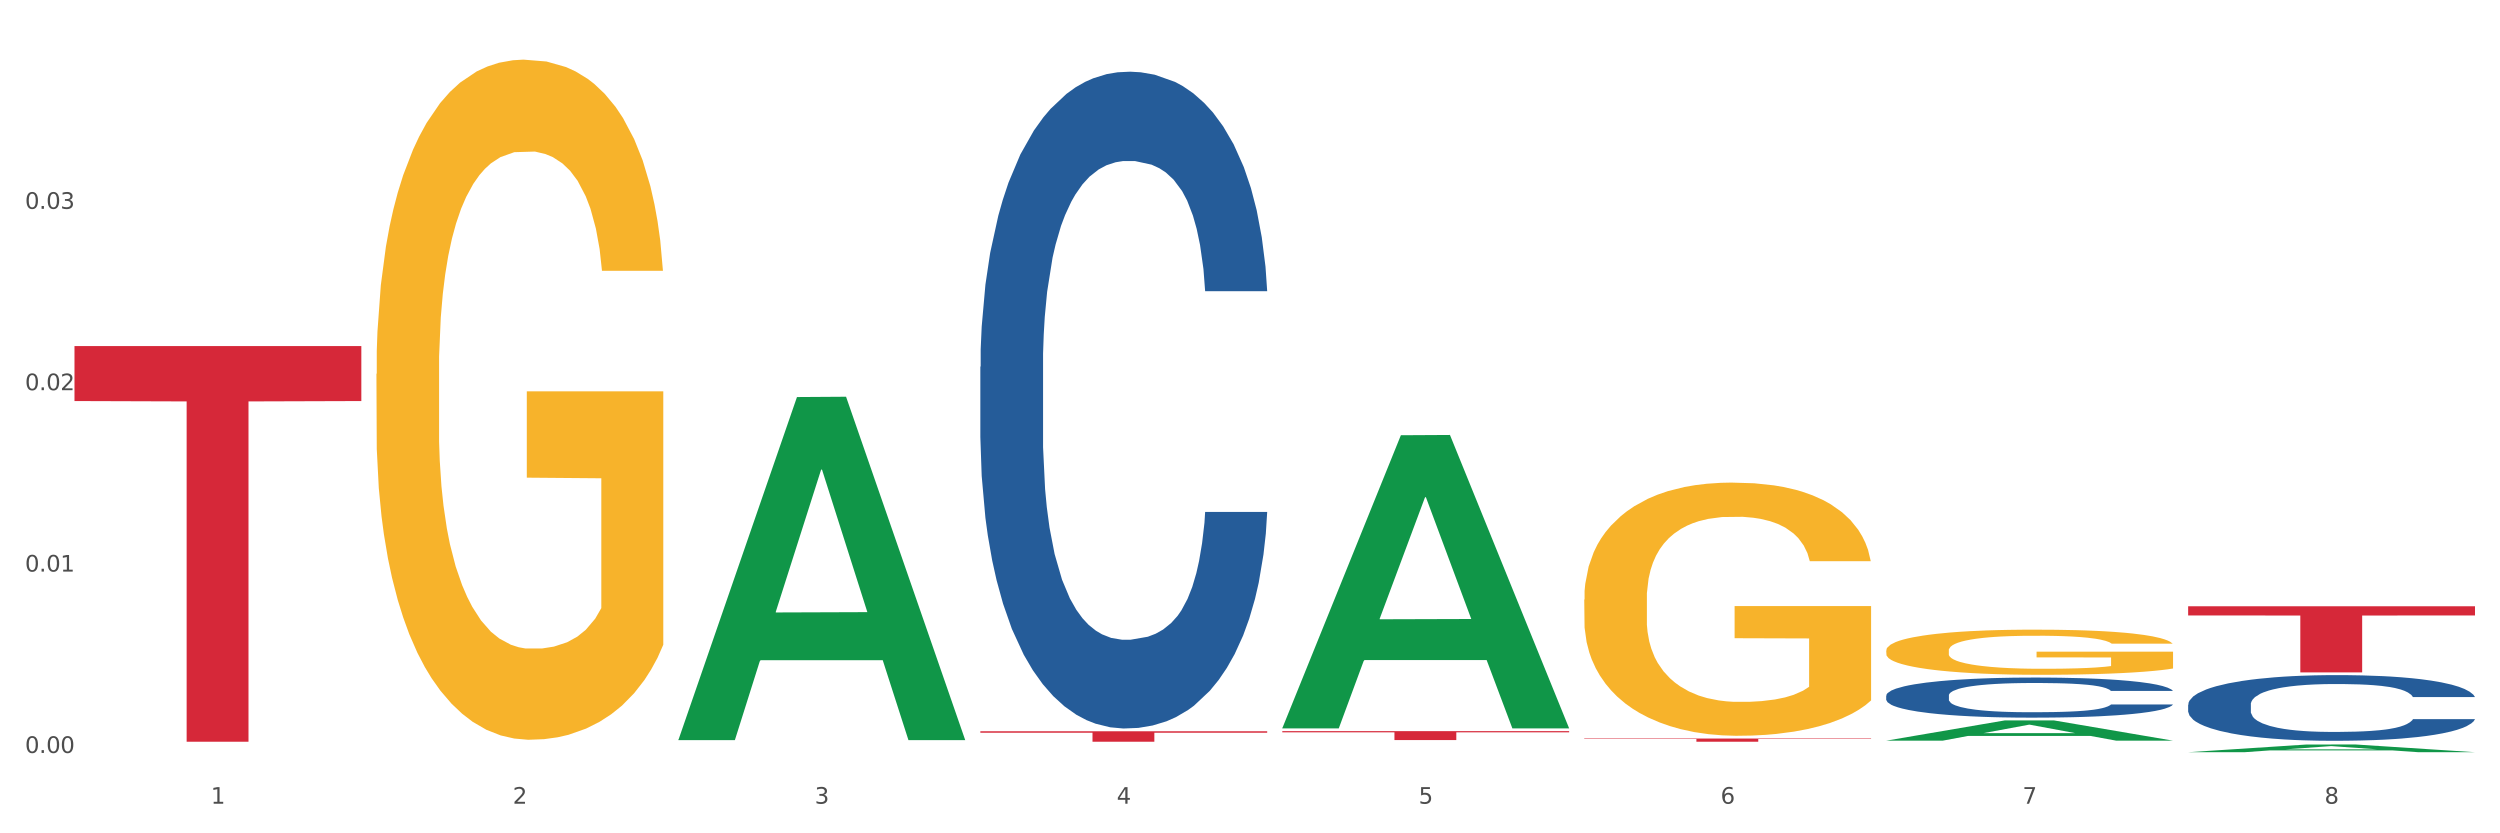
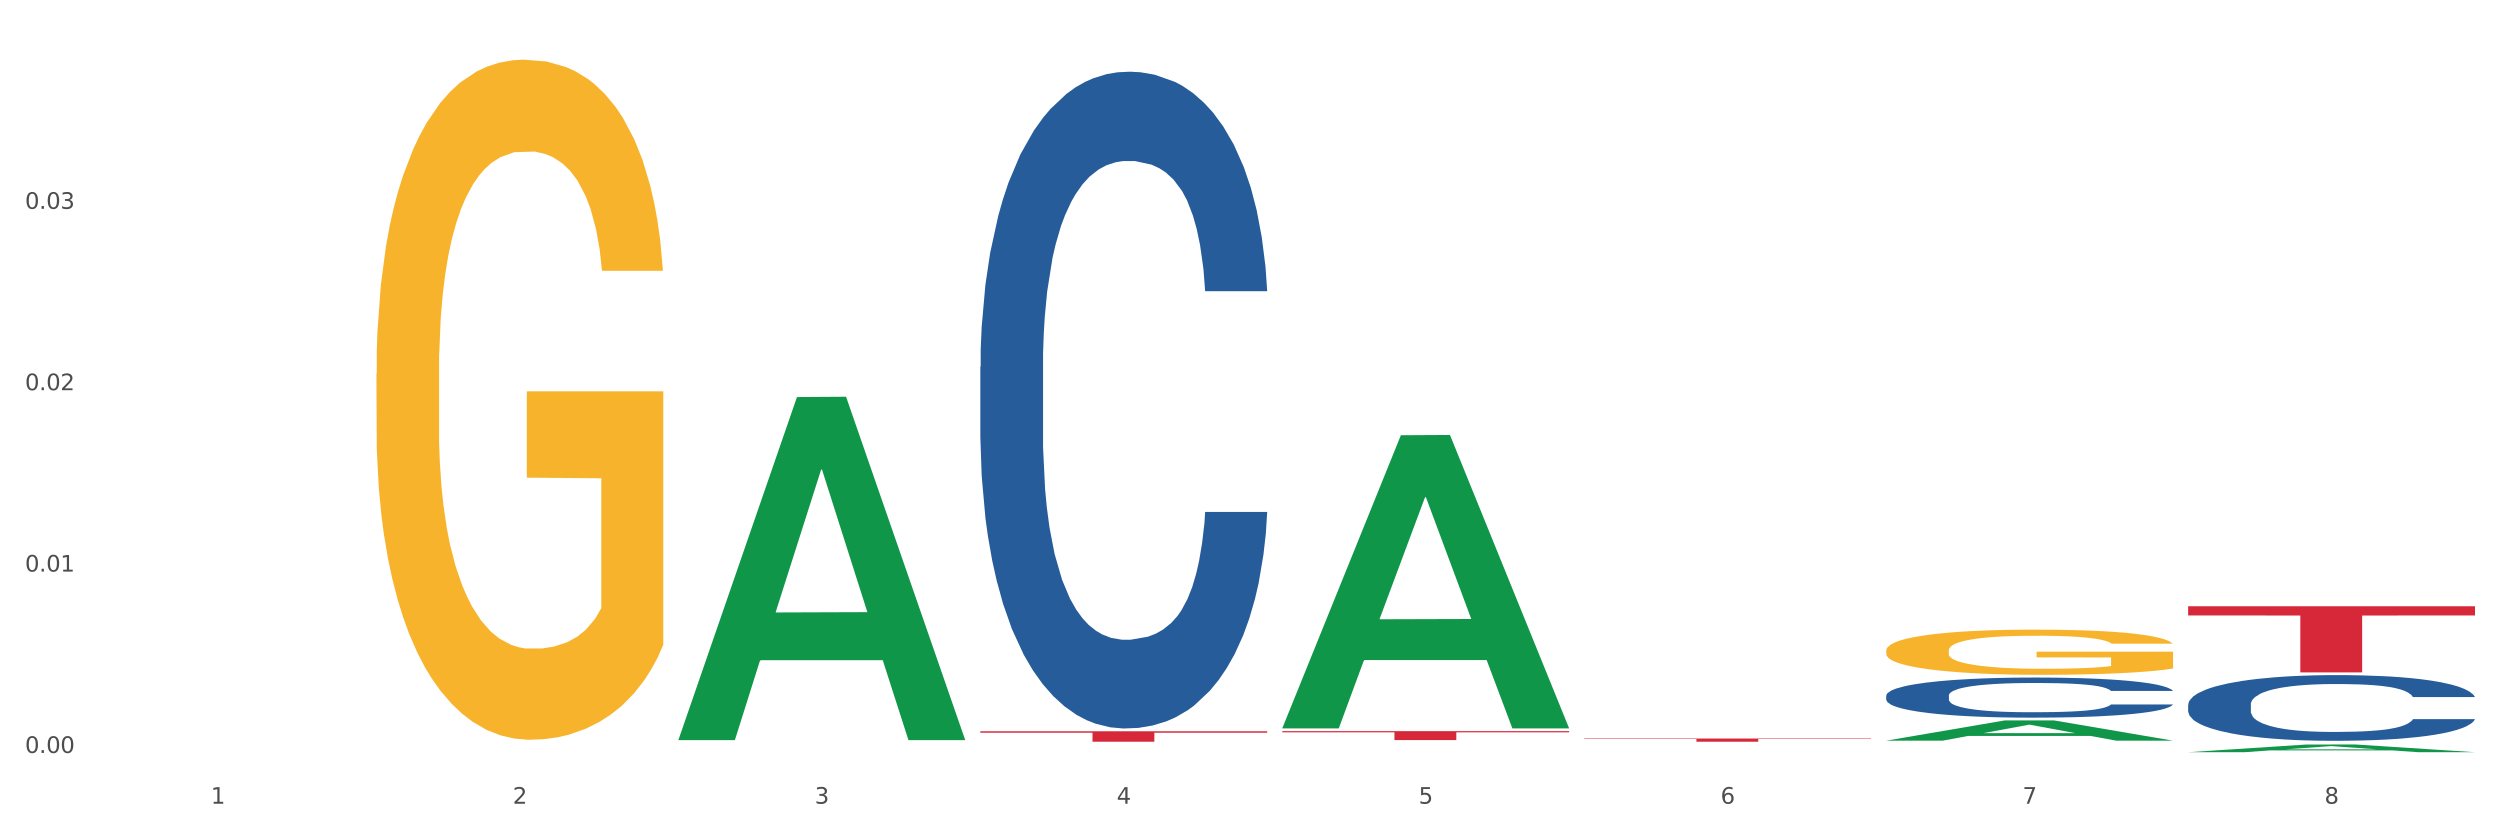
<svg xmlns="http://www.w3.org/2000/svg" xmlns:xlink="http://www.w3.org/1999/xlink" width="1080pt" height="360pt" viewBox="0 0 1080 360" version="1.1">
  <rect x="0" y="0" width="1080" height="360" fill="#333333" stroke="none" />
  <defs>
    <style type="text/css">*{stroke-linejoin: round; stroke-linecap: butt}</style>
  </defs>
  <g id="figure_1">
    <g id="patch_1">
      <path d="M 0 360  L 1080 360  L 1080 0  L 0 0  z " style="fill: #ffffff; stroke: #ffffff; stroke-linejoin: miter" />
    </g>
    <g id="axes_1">
      <g id="matplotlib.axis_1">
        <g id="xtick_1">
          <g id="text_1">
            <g style="fill: #4d4d4d" transform="translate(91.082 347.204) scale(0.096 -0.096)">
              <defs>
                <path id="DejaVuSans-31" d="M 794 531  L 1825 531  L 1825 4091  L 703 3866  L 703 4441  L 1819 4666  L 2450 4666  L 2450 531  L 3481 531  L 3481 0  L 794 0  L 794 531  z " transform="scale(0.016)" />
              </defs>
              <use xlink:href="#DejaVuSans-31" />
            </g>
          </g>
        </g>
        <g id="xtick_2">
          <g id="text_2">
            <g style="fill: #4d4d4d" transform="translate(221.525 347.204) scale(0.096 -0.096)">
              <defs>
                <path id="DejaVuSans-32" d="M 1228 531  L 3431 531  L 3431 0  L 469 0  L 469 531  Q 828 903 1448 1529  Q 2069 2156 2228 2338  Q 2531 2678 2651 2914  Q 2772 3150 2772 3378  Q 2772 3750 2511 3984  Q 2250 4219 1831 4219  Q 1534 4219 1204 4116  Q 875 4013 500 3803  L 500 4441  Q 881 4594 1212 4672  Q 1544 4750 1819 4750  Q 2544 4750 2975 4387  Q 3406 4025 3406 3419  Q 3406 3131 3298 2873  Q 3191 2616 2906 2266  Q 2828 2175 2409 1742  Q 1991 1309 1228 531  z " transform="scale(0.016)" />
              </defs>
              <use xlink:href="#DejaVuSans-32" />
            </g>
          </g>
        </g>
        <g id="xtick_3">
          <g id="text_3">
            <g style="fill: #4d4d4d" transform="translate(351.968 347.204) scale(0.096 -0.096)">
              <defs>
                <path id="DejaVuSans-33" d="M 2597 2516  Q 3050 2419 3304 2112  Q 3559 1806 3559 1356  Q 3559 666 3084 287  Q 2609 -91 1734 -91  Q 1441 -91 1130 -33  Q 819 25 488 141  L 488 750  Q 750 597 1062 519  Q 1375 441 1716 441  Q 2309 441 2620 675  Q 2931 909 2931 1356  Q 2931 1769 2642 2001  Q 2353 2234 1838 2234  L 1294 2234  L 1294 2753  L 1863 2753  Q 2328 2753 2575 2939  Q 2822 3125 2822 3475  Q 2822 3834 2567 4026  Q 2313 4219 1838 4219  Q 1578 4219 1281 4162  Q 984 4106 628 3988  L 628 4550  Q 988 4650 1302 4700  Q 1616 4750 1894 4750  Q 2613 4750 3031 4423  Q 3450 4097 3450 3541  Q 3450 3153 3228 2886  Q 3006 2619 2597 2516  z " transform="scale(0.016)" />
              </defs>
              <use xlink:href="#DejaVuSans-33" />
            </g>
          </g>
        </g>
        <g id="xtick_4">
          <g id="text_4">
            <g style="fill: #4d4d4d" transform="translate(482.412 347.204) scale(0.096 -0.096)">
              <defs>
                <path id="DejaVuSans-34" d="M 2419 4116  L 825 1625  L 2419 1625  L 2419 4116  z M 2253 4666  L 3047 4666  L 3047 1625  L 3713 1625  L 3713 1100  L 3047 1100  L 3047 0  L 2419 0  L 2419 1100  L 313 1100  L 313 1709  L 2253 4666  z " transform="scale(0.016)" />
              </defs>
              <use xlink:href="#DejaVuSans-34" />
            </g>
          </g>
        </g>
        <g id="xtick_5">
          <g id="text_5">
            <g style="fill: #4d4d4d" transform="translate(612.855 347.204) scale(0.096 -0.096)">
              <defs>
                <path id="DejaVuSans-35" d="M 691 4666  L 3169 4666  L 3169 4134  L 1269 4134  L 1269 2991  Q 1406 3038 1543 3061  Q 1681 3084 1819 3084  Q 2600 3084 3056 2656  Q 3513 2228 3513 1497  Q 3513 744 3044 326  Q 2575 -91 1722 -91  Q 1428 -91 1123 -41  Q 819 9 494 109  L 494 744  Q 775 591 1075 516  Q 1375 441 1709 441  Q 2250 441 2565 725  Q 2881 1009 2881 1497  Q 2881 1984 2565 2268  Q 2250 2553 1709 2553  Q 1456 2553 1204 2497  Q 953 2441 691 2322  L 691 4666  z " transform="scale(0.016)" />
              </defs>
              <use xlink:href="#DejaVuSans-35" />
            </g>
          </g>
        </g>
        <g id="xtick_6">
          <g id="text_6">
            <g style="fill: #4d4d4d" transform="translate(743.299 347.204) scale(0.096 -0.096)">
              <defs>
                <path id="DejaVuSans-36" d="M 2113 2584  Q 1688 2584 1439 2293  Q 1191 2003 1191 1497  Q 1191 994 1439 701  Q 1688 409 2113 409  Q 2538 409 2786 701  Q 3034 994 3034 1497  Q 3034 2003 2786 2293  Q 2538 2584 2113 2584  z M 3366 4563  L 3366 3988  Q 3128 4100 2886 4159  Q 2644 4219 2406 4219  Q 1781 4219 1451 3797  Q 1122 3375 1075 2522  Q 1259 2794 1537 2939  Q 1816 3084 2150 3084  Q 2853 3084 3261 2657  Q 3669 2231 3669 1497  Q 3669 778 3244 343  Q 2819 -91 2113 -91  Q 1303 -91 875 529  Q 447 1150 447 2328  Q 447 3434 972 4092  Q 1497 4750 2381 4750  Q 2619 4750 2861 4703  Q 3103 4656 3366 4563  z " transform="scale(0.016)" />
              </defs>
              <use xlink:href="#DejaVuSans-36" />
            </g>
          </g>
        </g>
        <g id="xtick_7">
          <g id="text_7">
            <g style="fill: #4d4d4d" transform="translate(873.742 347.204) scale(0.096 -0.096)">
              <defs>
                <path id="DejaVuSans-37" d="M 525 4666  L 3525 4666  L 3525 4397  L 1831 0  L 1172 0  L 2766 4134  L 525 4134  L 525 4666  z " transform="scale(0.016)" />
              </defs>
              <use xlink:href="#DejaVuSans-37" />
            </g>
          </g>
        </g>
        <g id="xtick_8">
          <g id="text_8">
            <g style="fill: #4d4d4d" transform="translate(1004.185 347.204) scale(0.096 -0.096)">
              <defs>
                <path id="DejaVuSans-38" d="M 2034 2216  Q 1584 2216 1326 1975  Q 1069 1734 1069 1313  Q 1069 891 1326 650  Q 1584 409 2034 409  Q 2484 409 2743 651  Q 3003 894 3003 1313  Q 3003 1734 2745 1975  Q 2488 2216 2034 2216  z M 1403 2484  Q 997 2584 770 2862  Q 544 3141 544 3541  Q 544 4100 942 4425  Q 1341 4750 2034 4750  Q 2731 4750 3128 4425  Q 3525 4100 3525 3541  Q 3525 3141 3298 2862  Q 3072 2584 2669 2484  Q 3125 2378 3379 2068  Q 3634 1759 3634 1313  Q 3634 634 3220 271  Q 2806 -91 2034 -91  Q 1263 -91 848 271  Q 434 634 434 1313  Q 434 1759 690 2068  Q 947 2378 1403 2484  z M 1172 3481  Q 1172 3119 1398 2916  Q 1625 2713 2034 2713  Q 2441 2713 2670 2916  Q 2900 3119 2900 3481  Q 2900 3844 2670 4047  Q 2441 4250 2034 4250  Q 1625 4250 1398 4047  Q 1172 3844 1172 3481  z " transform="scale(0.016)" />
              </defs>
              <use xlink:href="#DejaVuSans-38" />
            </g>
          </g>
        </g>
        <g id="xtick_9" />
        <g id="xtick_10" />
        <g id="xtick_11" />
        <g id="xtick_12" />
        <g id="xtick_13" />
        <g id="xtick_14" />
        <g id="xtick_15" />
      </g>
      <g id="matplotlib.axis_2">
        <g id="ytick_1">
          <g id="text_9">
            <g style="fill: #4d4d4d" transform="translate(10.8 325.271) scale(0.096 -0.096)">
              <defs>
                <path id="DejaVuSans-30" d="M 2034 4250  Q 1547 4250 1301 3770  Q 1056 3291 1056 2328  Q 1056 1369 1301 889  Q 1547 409 2034 409  Q 2525 409 2770 889  Q 3016 1369 3016 2328  Q 3016 3291 2770 3770  Q 2525 4250 2034 4250  z M 2034 4750  Q 2819 4750 3233 4129  Q 3647 3509 3647 2328  Q 3647 1150 3233 529  Q 2819 -91 2034 -91  Q 1250 -91 836 529  Q 422 1150 422 2328  Q 422 3509 836 4129  Q 1250 4750 2034 4750  z " transform="scale(0.016)" />
                <path id="DejaVuSans-2e" d="M 684 794  L 1344 794  L 1344 0  L 684 0  L 684 794  z " transform="scale(0.016)" />
              </defs>
              <use xlink:href="#DejaVuSans-30" />
              <use xlink:href="#DejaVuSans-2e" transform="translate(63.623 0)" />
              <use xlink:href="#DejaVuSans-30" transform="translate(95.41 0)" />
              <use xlink:href="#DejaVuSans-30" transform="translate(159.033 0)" />
            </g>
          </g>
        </g>
        <g id="ytick_2">
          <g id="text_10">
            <g style="fill: #4d4d4d" transform="translate(10.8 246.92) scale(0.096 -0.096)">
              <use xlink:href="#DejaVuSans-30" />
              <use xlink:href="#DejaVuSans-2e" transform="translate(63.623 0)" />
              <use xlink:href="#DejaVuSans-30" transform="translate(95.41 0)" />
              <use xlink:href="#DejaVuSans-31" transform="translate(159.033 0)" />
            </g>
          </g>
        </g>
        <g id="ytick_3">
          <g id="text_11">
            <g style="fill: #4d4d4d" transform="translate(10.8 168.568) scale(0.096 -0.096)">
              <use xlink:href="#DejaVuSans-30" />
              <use xlink:href="#DejaVuSans-2e" transform="translate(63.623 0)" />
              <use xlink:href="#DejaVuSans-30" transform="translate(95.41 0)" />
              <use xlink:href="#DejaVuSans-32" transform="translate(159.033 0)" />
            </g>
          </g>
        </g>
        <g id="ytick_4">
          <g id="text_12">
            <g style="fill: #4d4d4d" transform="translate(10.8 90.217) scale(0.096 -0.096)">
              <use xlink:href="#DejaVuSans-30" />
              <use xlink:href="#DejaVuSans-2e" transform="translate(63.623 0)" />
              <use xlink:href="#DejaVuSans-30" transform="translate(95.41 0)" />
              <use xlink:href="#DejaVuSans-33" transform="translate(159.033 0)" />
            </g>
          </g>
        </g>
        <g id="ytick_5" />
        <g id="ytick_6" />
        <g id="ytick_7" />
        <g id="ytick_8" />
      </g>
      <g id="PolyCollection_1">
        <path d="M 293.062 319.466  L 293.19 319.327  L 344.291 171.527  L 365.498 171.387  L 416.983 319.745  L 392.454 319.745  L 381.34 285.198  L 328.577 285.198  L 328.194 285.755  L 317.463 319.745  L 293.062 319.745  L 293.062 319.466  L 335.221 264.581  L 374.696 264.442  L 355.15 203.009  L 354.895 202.731  L 354.639 203.148  L 335.093 264.442  L 335.221 264.581  L 293.062 319.466  z " clip-path="url(#p8ab05fd05c)" style="fill: #109648" />
        <path d="M 945.279 261.91  L 1069.2 261.91  L 1069.2 265.878  L 1020.454 265.905  L 1020.454 290.463  L 993.731 290.463  L 993.731 265.905  L 945.279 265.878  L 945.279 261.937  L 945.279 261.91  z " clip-path="url(#p8ab05fd05c)" style="fill: #d62839" />
        <path d="M 423.505 158.46  L 423.652 158.2  L 423.652 150.945  L 424.091 141.098  L 425.702 122.959  L 427.753 109.225  L 431.269 93.158  L 433.173 86.421  L 435.663 78.906  L 440.79 66.727  L 446.649 56.362  L 450.75 50.661  L 453.826 47.033  L 460.711 40.555  L 464.666 37.704  L 468.767 35.372  L 472.283 33.817  L 478.142 32.003  L 482.829 31.226  L 488.249 30.967  L 492.79 31.226  L 498.795 32.263  L 507.584 35.372  L 510.953 37.186  L 515.494 40.296  L 520.181 44.442  L 523.99 48.588  L 528.384 54.548  L 532.925 62.322  L 537.319 72.169  L 540.395 81.238  L 542.886 90.826  L 545.083 102.487  L 546.694 115.185  L 547.426 125.809  L 520.621 125.809  L 519.888 116.221  L 518.424 105.856  L 516.959 98.859  L 515.348 93.158  L 512.857 86.68  L 510.66 82.534  L 506.998 77.611  L 503.629 74.501  L 500.846 72.687  L 497.477 71.132  L 490.3 69.578  L 485.173 69.578  L 481.95 70.096  L 477.995 71.391  L 474.626 73.205  L 470.671 76.315  L 467.595 79.684  L 464.519 84.089  L 462.762 87.198  L 460.125 92.899  L 458.367 97.564  L 456.024 105.597  L 454.705 111.298  L 452.362 126.068  L 451.336 136.952  L 450.897 144.466  L 450.604 152.759  L 450.604 193.183  L 451.483 211.322  L 452.215 219.096  L 453.387 227.907  L 455.584 239.309  L 458.807 250.451  L 462.176 258.484  L 464.959 263.408  L 467.595 267.036  L 470.232 269.886  L 473.455 272.477  L 476.091 274.032  L 480.046 275.587  L 484.733 276.364  L 488.395 276.364  L 495.866 275.069  L 499.235 273.773  L 502.457 271.959  L 505.973 269.109  L 508.756 265.999  L 510.367 263.667  L 513.004 258.743  L 515.055 253.561  L 516.812 247.601  L 517.984 242.418  L 519.302 234.644  L 520.328 225.834  L 520.621 221.169  L 547.426 221.169  L 546.84 230.498  L 545.815 239.568  L 543.764 251.747  L 542.153 258.743  L 539.663 267.295  L 537.026 274.55  L 533.364 282.583  L 529.995 288.543  L 526.48 293.726  L 522.671 298.39  L 515.787 304.869  L 513.297 306.683  L 508.024 309.792  L 503.922 311.606  L 497.917 313.42  L 491.764 314.457  L 485.319 314.716  L 479.607 314.197  L 473.308 312.643  L 469.353 311.088  L 464.959 308.756  L 459.832 305.128  L 454.998 300.723  L 450.457 295.54  L 446.209 289.58  L 442.255 282.843  L 437.128 271.7  L 433.319 260.816  L 430.536 250.71  L 428.632 242.159  L 426.728 231.275  L 425.702 223.761  L 424.091 205.621  L 423.505 188.778  L 423.505 158.46  z " clip-path="url(#p8ab05fd05c)" style="fill: #255c99" />
        <path d="M 814.835 300.486  L 814.982 300.47  L 814.982 300.027  L 815.421 299.426  L 817.033 298.318  L 819.083 297.48  L 822.599 296.499  L 824.503 296.088  L 826.993 295.629  L 832.12 294.885  L 837.979 294.252  L 842.08 293.904  L 845.157 293.683  L 852.041 293.287  L 855.996 293.113  L 860.097 292.971  L 863.613 292.876  L 869.472 292.765  L 874.159 292.718  L 879.579 292.702  L 884.12 292.718  L 890.126 292.781  L 898.914 292.971  L 902.283 293.082  L 906.824 293.271  L 911.512 293.525  L 915.32 293.778  L 919.714 294.142  L 924.255 294.616  L 928.65 295.217  L 931.726 295.771  L 934.216 296.357  L 936.413 297.068  L 938.024 297.844  L 938.757 298.492  L 911.951 298.492  L 911.219 297.907  L 909.754 297.274  L 908.289 296.847  L 906.678 296.499  L 904.188 296.103  L 901.99 295.85  L 898.328 295.55  L 894.959 295.36  L 892.176 295.249  L 888.807 295.154  L 881.63 295.059  L 876.503 295.059  L 873.28 295.091  L 869.326 295.17  L 865.957 295.281  L 862.002 295.471  L 858.926 295.676  L 855.849 295.945  L 854.092 296.135  L 851.455 296.483  L 849.697 296.768  L 847.354 297.258  L 846.035 297.606  L 843.692 298.508  L 842.666 299.173  L 842.227 299.631  L 841.934 300.138  L 841.934 302.606  L 842.813 303.713  L 843.545 304.188  L 844.717 304.726  L 846.914 305.422  L 850.137 306.102  L 853.506 306.593  L 856.289 306.893  L 858.926 307.115  L 861.562 307.289  L 864.785 307.447  L 867.421 307.542  L 871.376 307.637  L 876.064 307.684  L 879.726 307.684  L 887.196 307.605  L 890.565 307.526  L 893.788 307.415  L 897.303 307.241  L 900.086 307.052  L 901.697 306.909  L 904.334 306.609  L 906.385 306.292  L 908.142 305.928  L 909.314 305.612  L 910.633 305.137  L 911.658 304.599  L 911.951 304.315  L 938.757 304.315  L 938.171 304.884  L 937.145 305.438  L 935.095 306.181  L 933.483 306.609  L 930.993 307.131  L 928.357 307.574  L 924.695 308.064  L 921.326 308.428  L 917.81 308.744  L 914.002 309.029  L 907.117 309.425  L 904.627 309.535  L 899.354 309.725  L 895.252 309.836  L 889.247 309.947  L 883.095 310.01  L 876.65 310.026  L 870.937 309.994  L 864.638 309.899  L 860.683 309.804  L 856.289 309.662  L 851.162 309.441  L 846.328 309.172  L 841.788 308.855  L 837.54 308.491  L 833.585 308.08  L 828.458 307.4  L 824.649 306.735  L 821.866 306.118  L 819.962 305.596  L 818.058 304.932  L 817.033 304.473  L 815.421 303.365  L 814.835 302.337  L 814.835 300.486  z " clip-path="url(#p8ab05fd05c)" style="fill: #255c99" />
        <path d="M 945.279 304.401  L 945.425 304.375  L 945.425 303.649  L 945.865 302.664  L 947.476 300.849  L 949.527 299.475  L 953.042 297.868  L 954.946 297.194  L 957.437 296.442  L 962.563 295.224  L 968.422 294.187  L 972.524 293.617  L 975.6 293.254  L 982.484 292.606  L 986.439 292.321  L 990.541 292.087  L 994.056 291.932  L 999.915 291.75  L 1004.603 291.673  L 1010.022 291.647  L 1014.563 291.673  L 1020.569 291.776  L 1029.358 292.087  L 1032.727 292.269  L 1037.268 292.58  L 1041.955 292.995  L 1045.763 293.409  L 1050.158 294.006  L 1054.699 294.783  L 1059.093 295.768  L 1062.169 296.676  L 1064.659 297.635  L 1066.856 298.801  L 1068.468 300.071  L 1069.2 301.134  L 1042.394 301.134  L 1041.662 300.175  L 1040.197 299.138  L 1038.732 298.438  L 1037.121 297.868  L 1034.631 297.22  L 1032.434 296.805  L 1028.772 296.313  L 1025.403 296.002  L 1022.62 295.82  L 1019.251 295.665  L 1012.073 295.509  L 1006.946 295.509  L 1003.724 295.561  L 999.769 295.691  L 996.4 295.872  L 992.445 296.183  L 989.369 296.52  L 986.293 296.961  L 984.535 297.272  L 981.899 297.842  L 980.141 298.309  L 977.797 299.112  L 976.479 299.683  L 974.135 301.16  L 973.11 302.249  L 972.67 303.001  L 972.377 303.83  L 972.377 307.874  L 973.256 309.689  L 973.989 310.466  L 975.16 311.348  L 977.358 312.488  L 980.58 313.603  L 983.949 314.407  L 986.732 314.899  L 989.369 315.262  L 992.006 315.547  L 995.228 315.806  L 997.865 315.962  L 1001.82 316.117  L 1006.507 316.195  L 1010.169 316.195  L 1017.639 316.066  L 1021.008 315.936  L 1024.231 315.755  L 1027.746 315.469  L 1030.53 315.158  L 1032.141 314.925  L 1034.777 314.433  L 1036.828 313.914  L 1038.586 313.318  L 1039.758 312.799  L 1041.076 312.022  L 1042.101 311.14  L 1042.394 310.674  L 1069.2 310.674  L 1068.614 311.607  L 1067.589 312.514  L 1065.538 313.733  L 1063.927 314.433  L 1061.437 315.288  L 1058.8 316.014  L 1055.138 316.817  L 1051.769 317.414  L 1048.254 317.932  L 1044.445 318.399  L 1037.561 319.047  L 1035.07 319.228  L 1029.797 319.539  L 1025.696 319.721  L 1019.69 319.902  L 1013.538 320.006  L 1007.093 320.032  L 1001.38 319.98  L 995.082 319.824  L 991.127 319.669  L 986.732 319.436  L 981.606 319.073  L 976.772 318.632  L 972.231 318.114  L 967.983 317.517  L 964.028 316.843  L 958.901 315.729  L 955.093 314.64  L 952.31 313.629  L 950.406 312.773  L 948.501 311.685  L 947.476 310.933  L 945.865 309.118  L 945.279 307.433  L 945.279 304.401  z " clip-path="url(#p8ab05fd05c)" style="fill: #255c99" />
        <path d="M 162.618 161.537  L 162.765 161.269  L 162.765 151.609  L 163.057 143.29  L 164.52 123.165  L 166.715 106.528  L 168.324 97.673  L 169.934 90.428  L 171.836 83.183  L 174.177 75.67  L 178.419 64.668  L 181.053 59.033  L 184.272 53.13  L 190.124 44.543  L 194.367 39.713  L 198.756 35.688  L 205.925 30.858  L 210.607 28.711  L 215.581 27.101  L 221.58 26.028  L 226.115 25.759  L 236.064 26.565  L 244.55 28.98  L 248.646 30.858  L 253.913 34.078  L 256.693 36.225  L 261.229 40.518  L 265.91 46.153  L 269.129 50.983  L 273.957 60.106  L 277.615 69.23  L 280.98 80.5  L 282.736 88.282  L 284.052 95.527  L 285.223 103.845  L 286.393 116.993  L 260.058 116.993  L 259.034 107.602  L 257.425 98.747  L 255.084 90.16  L 253.036 84.793  L 249.524 78.085  L 246.305 73.791  L 242.94 70.571  L 238.844 67.888  L 235.625 66.546  L 231.09 65.473  L 222.165 65.741  L 216.166 67.888  L 212.07 70.571  L 209.436 72.986  L 207.095 75.67  L 204.462 79.426  L 201.389 85.061  L 199.195 90.16  L 197 96.6  L 195.245 103.04  L 193.635 110.553  L 192.319 118.603  L 191.294 126.922  L 190.417 137.118  L 189.685 154.024  L 189.685 190.785  L 189.978 199.104  L 190.709 210.106  L 191.587 218.424  L 193.05 228.352  L 194.367 235.061  L 196.854 244.721  L 199.634 252.771  L 201.828 257.869  L 204.023 262.162  L 207.827 268.066  L 212.07 272.896  L 215.727 275.848  L 220.702 278.531  L 224.067 279.604  L 226.993 280.141  L 234.162 280.141  L 239.283 279.336  L 244.989 277.458  L 249.378 275.043  L 253.036 272.091  L 257.132 267.261  L 259.766 262.699  L 259.766 206.617  L 227.578 206.349  L 227.578 169.05  L 286.54 169.05  L 286.54 278.531  L 284.052 284.166  L 281.273 289.264  L 278.346 293.826  L 273.957 299.461  L 268.69 304.828  L 264.008 308.584  L 259.034 311.804  L 253.182 314.756  L 245.574 317.439  L 240.892 318.513  L 235.04 319.318  L 228.164 319.586  L 222.165 319.049  L 216.313 317.708  L 210.168 315.293  L 204.169 311.804  L 199.634 308.316  L 195.098 304.023  L 190.27 298.388  L 186.466 293.021  L 183.54 288.191  L 180.321 282.019  L 176.81 273.969  L 174.177 266.724  L 171.836 259.211  L 169.348 249.551  L 167.593 241.232  L 165.837 230.767  L 164.813 222.986  L 163.643 210.911  L 162.765 194.005  L 162.618 161.537  z " clip-path="url(#p8ab05fd05c)" style="fill: #f7b32b" />
        <path d="M 553.949 315.84  L 677.87 315.84  L 677.87 316.376  L 629.124 316.38  L 629.124 319.702  L 602.401 319.702  L 602.401 316.38  L 553.949 316.376  L 553.949 315.843  L 553.949 315.84  z " clip-path="url(#p8ab05fd05c)" style="fill: #d62839" />
        <path d="M 423.505 315.899  L 547.426 315.899  L 547.426 316.53  L 498.68 316.534  L 498.68 320.44  L 471.958 320.44  L 471.958 316.534  L 423.505 316.53  L 423.505 315.903  L 423.505 315.899  z " clip-path="url(#p8ab05fd05c)" style="fill: #d62839" />
-         <path d="M 32.175 149.498  L 156.096 149.498  L 156.096 173.253  L 107.35 173.413  L 107.35 320.44  L 80.628 320.44  L 80.628 173.413  L 32.175 173.253  L 32.175 149.658  L 32.175 149.498  z " clip-path="url(#p8ab05fd05c)" style="fill: #d62839" />
        <path d="M 684.392 319.046  L 808.313 319.046  L 808.313 319.239  L 759.567 319.241  L 759.567 320.44  L 732.845 320.44  L 732.845 319.241  L 684.392 319.239  L 684.392 319.047  L 684.392 319.046  z " clip-path="url(#p8ab05fd05c)" style="fill: #d62839" />
-         <path d="M 684.392 259.024  L 684.538 258.924  L 684.538 255.327  L 684.831 252.231  L 686.294 244.739  L 688.489 238.545  L 690.098 235.248  L 691.707 232.551  L 693.609 229.854  L 695.95 227.057  L 700.193 222.961  L 702.827 220.863  L 706.045 218.666  L 711.898 215.469  L 716.14 213.671  L 720.53 212.173  L 727.699 210.374  L 732.38 209.575  L 737.355 208.976  L 743.353 208.576  L 747.889 208.476  L 757.838 208.776  L 766.323 209.675  L 770.42 210.374  L 775.687 211.573  L 778.467 212.372  L 783.002 213.971  L 787.684 216.068  L 790.903 217.867  L 795.731 221.263  L 799.389 224.66  L 802.754 228.855  L 804.509 231.752  L 805.826 234.449  L 806.996 237.546  L 808.167 242.441  L 781.832 242.441  L 780.808 238.945  L 779.198 235.648  L 776.857 232.451  L 774.809 230.453  L 771.298 227.956  L 768.079 226.358  L 764.714 225.159  L 760.617 224.16  L 757.399 223.661  L 752.863 223.261  L 743.939 223.361  L 737.94 224.16  L 733.843 225.159  L 731.21 226.058  L 728.869 227.057  L 726.236 228.456  L 723.163 230.553  L 720.968 232.451  L 718.774 234.849  L 717.018 237.246  L 715.409 240.043  L 714.092 243.04  L 713.068 246.137  L 712.19 249.933  L 711.459 256.226  L 711.459 269.912  L 711.751 273.009  L 712.483 277.105  L 713.361 280.201  L 714.824 283.898  L 716.14 286.395  L 718.628 289.991  L 721.407 292.988  L 723.602 294.886  L 725.797 296.484  L 729.601 298.682  L 733.843 300.48  L 737.501 301.579  L 742.475 302.578  L 745.841 302.978  L 748.767 303.177  L 755.936 303.177  L 761.056 302.878  L 766.762 302.178  L 771.151 301.279  L 774.809 300.181  L 778.906 298.382  L 781.539 296.684  L 781.539 275.806  L 749.352 275.706  L 749.352 261.821  L 808.313 261.821  L 808.313 302.578  L 805.826 304.676  L 803.046 306.574  L 800.12 308.272  L 795.731 310.37  L 790.464 312.368  L 785.782 313.766  L 780.808 314.965  L 774.955 316.064  L 767.348 317.063  L 762.666 317.462  L 756.813 317.762  L 749.937 317.862  L 743.939 317.662  L 738.086 317.163  L 731.941 316.264  L 725.943 314.965  L 721.407 313.666  L 716.872 312.068  L 712.044 309.97  L 708.24 307.972  L 705.314 306.174  L 702.095 303.877  L 698.584 300.88  L 695.95 298.183  L 693.609 295.386  L 691.122 291.789  L 689.366 288.693  L 687.611 284.797  L 686.587 281.9  L 685.416 277.404  L 684.538 271.111  L 684.392 259.024  z " clip-path="url(#p8ab05fd05c)" style="fill: #f7b32b" />
        <path d="M 553.949 314.418  L 554.076 314.299  L 605.178 188.022  L 626.385 187.903  L 677.87 314.656  L 653.341 314.656  L 642.226 285.14  L 589.464 285.14  L 589.081 285.616  L 578.35 314.656  L 553.949 314.656  L 553.949 314.418  L 596.107 267.526  L 635.583 267.407  L 616.037 214.92  L 615.781 214.682  L 615.526 215.039  L 595.98 267.407  L 596.107 267.526  L 553.949 314.418  z " clip-path="url(#p8ab05fd05c)" style="fill: #109648" />
        <path d="M 814.835 319.954  L 814.963 319.946  L 866.065 311.218  L 887.272 311.209  L 938.757 319.971  L 914.228 319.971  L 903.113 317.931  L 850.351 317.931  L 849.968 317.964  L 839.236 319.971  L 814.835 319.971  L 814.835 319.954  L 856.994 316.713  L 896.47 316.705  L 876.924 313.077  L 876.668 313.06  L 876.413 313.085  L 856.866 316.705  L 856.994 316.713  L 814.835 319.954  z " clip-path="url(#p8ab05fd05c)" style="fill: #109648" />
        <path d="M 945.279 324.943  L 945.407 324.94  L 996.508 321.626  L 1017.715 321.623  L 1069.2 324.95  L 1044.671 324.95  L 1033.557 324.175  L 980.794 324.175  L 980.411 324.187  L 969.68 324.95  L 945.279 324.95  L 945.279 324.943  L 987.438 323.713  L 1026.913 323.71  L 1007.367 322.332  L 1007.112 322.326  L 1006.856 322.335  L 987.31 323.71  L 987.438 323.713  L 945.279 324.943  z " clip-path="url(#p8ab05fd05c)" style="fill: #109648" />
        <path d="M 814.835 281.025  L 814.982 281.007  L 814.982 280.366  L 815.274 279.813  L 816.737 278.477  L 818.932 277.372  L 820.541 276.784  L 822.151 276.303  L 824.053 275.822  L 826.394 275.324  L 830.636 274.593  L 833.27 274.219  L 836.489 273.827  L 842.341 273.257  L 846.584 272.936  L 850.973 272.669  L 858.142 272.348  L 862.824 272.206  L 867.798 272.099  L 873.797 272.028  L 878.332 272.01  L 888.281 272.063  L 896.767 272.224  L 900.863 272.348  L 906.13 272.562  L 908.91 272.705  L 913.446 272.99  L 918.127 273.364  L 921.346 273.684  L 926.174 274.29  L 929.832 274.896  L 933.197 275.644  L 934.953 276.161  L 936.269 276.642  L 937.44 277.194  L 938.61 278.067  L 912.275 278.067  L 911.251 277.444  L 909.642 276.856  L 907.301 276.286  L 905.253 275.929  L 901.741 275.484  L 898.522 275.199  L 895.157 274.985  L 891.061 274.807  L 887.842 274.718  L 883.307 274.647  L 874.382 274.664  L 868.383 274.807  L 864.287 274.985  L 861.653 275.145  L 859.312 275.324  L 856.679 275.573  L 853.606 275.947  L 851.412 276.286  L 849.217 276.713  L 847.462 277.141  L 845.852 277.64  L 844.536 278.174  L 843.511 278.726  L 842.634 279.403  L 841.902 280.526  L 841.902 282.967  L 842.195 283.519  L 842.926 284.249  L 843.804 284.802  L 845.267 285.461  L 846.584 285.906  L 849.071 286.548  L 851.851 287.082  L 854.045 287.421  L 856.24 287.706  L 860.044 288.098  L 864.287 288.418  L 867.944 288.614  L 872.919 288.793  L 876.284 288.864  L 879.21 288.899  L 886.379 288.899  L 891.5 288.846  L 897.206 288.721  L 901.595 288.561  L 905.253 288.365  L 909.349 288.044  L 911.983 287.741  L 911.983 284.018  L 879.795 284  L 879.795 281.524  L 938.757 281.524  L 938.757 288.793  L 936.269 289.167  L 933.49 289.505  L 930.563 289.808  L 926.174 290.182  L 920.907 290.539  L 916.225 290.788  L 911.251 291.002  L 905.399 291.198  L 897.791 291.376  L 893.109 291.447  L 887.257 291.501  L 880.38 291.518  L 874.382 291.483  L 868.53 291.394  L 862.385 291.233  L 856.386 291.002  L 851.851 290.77  L 847.315 290.485  L 842.487 290.111  L 838.683 289.755  L 835.757 289.434  L 832.538 289.024  L 829.027 288.49  L 826.394 288.009  L 824.053 287.51  L 821.565 286.868  L 819.81 286.316  L 818.054 285.621  L 817.03 285.105  L 815.86 284.303  L 814.982 283.18  L 814.835 281.025  z " clip-path="url(#p8ab05fd05c)" style="fill: #f7b32b" />
      </g>
    </g>
  </g>
  <defs>
    <clipPath id="p8ab05fd05c">
      <rect x="32.175" y="10.8" width="1037.025" height="329.109" />
    </clipPath>
  </defs>
</svg>